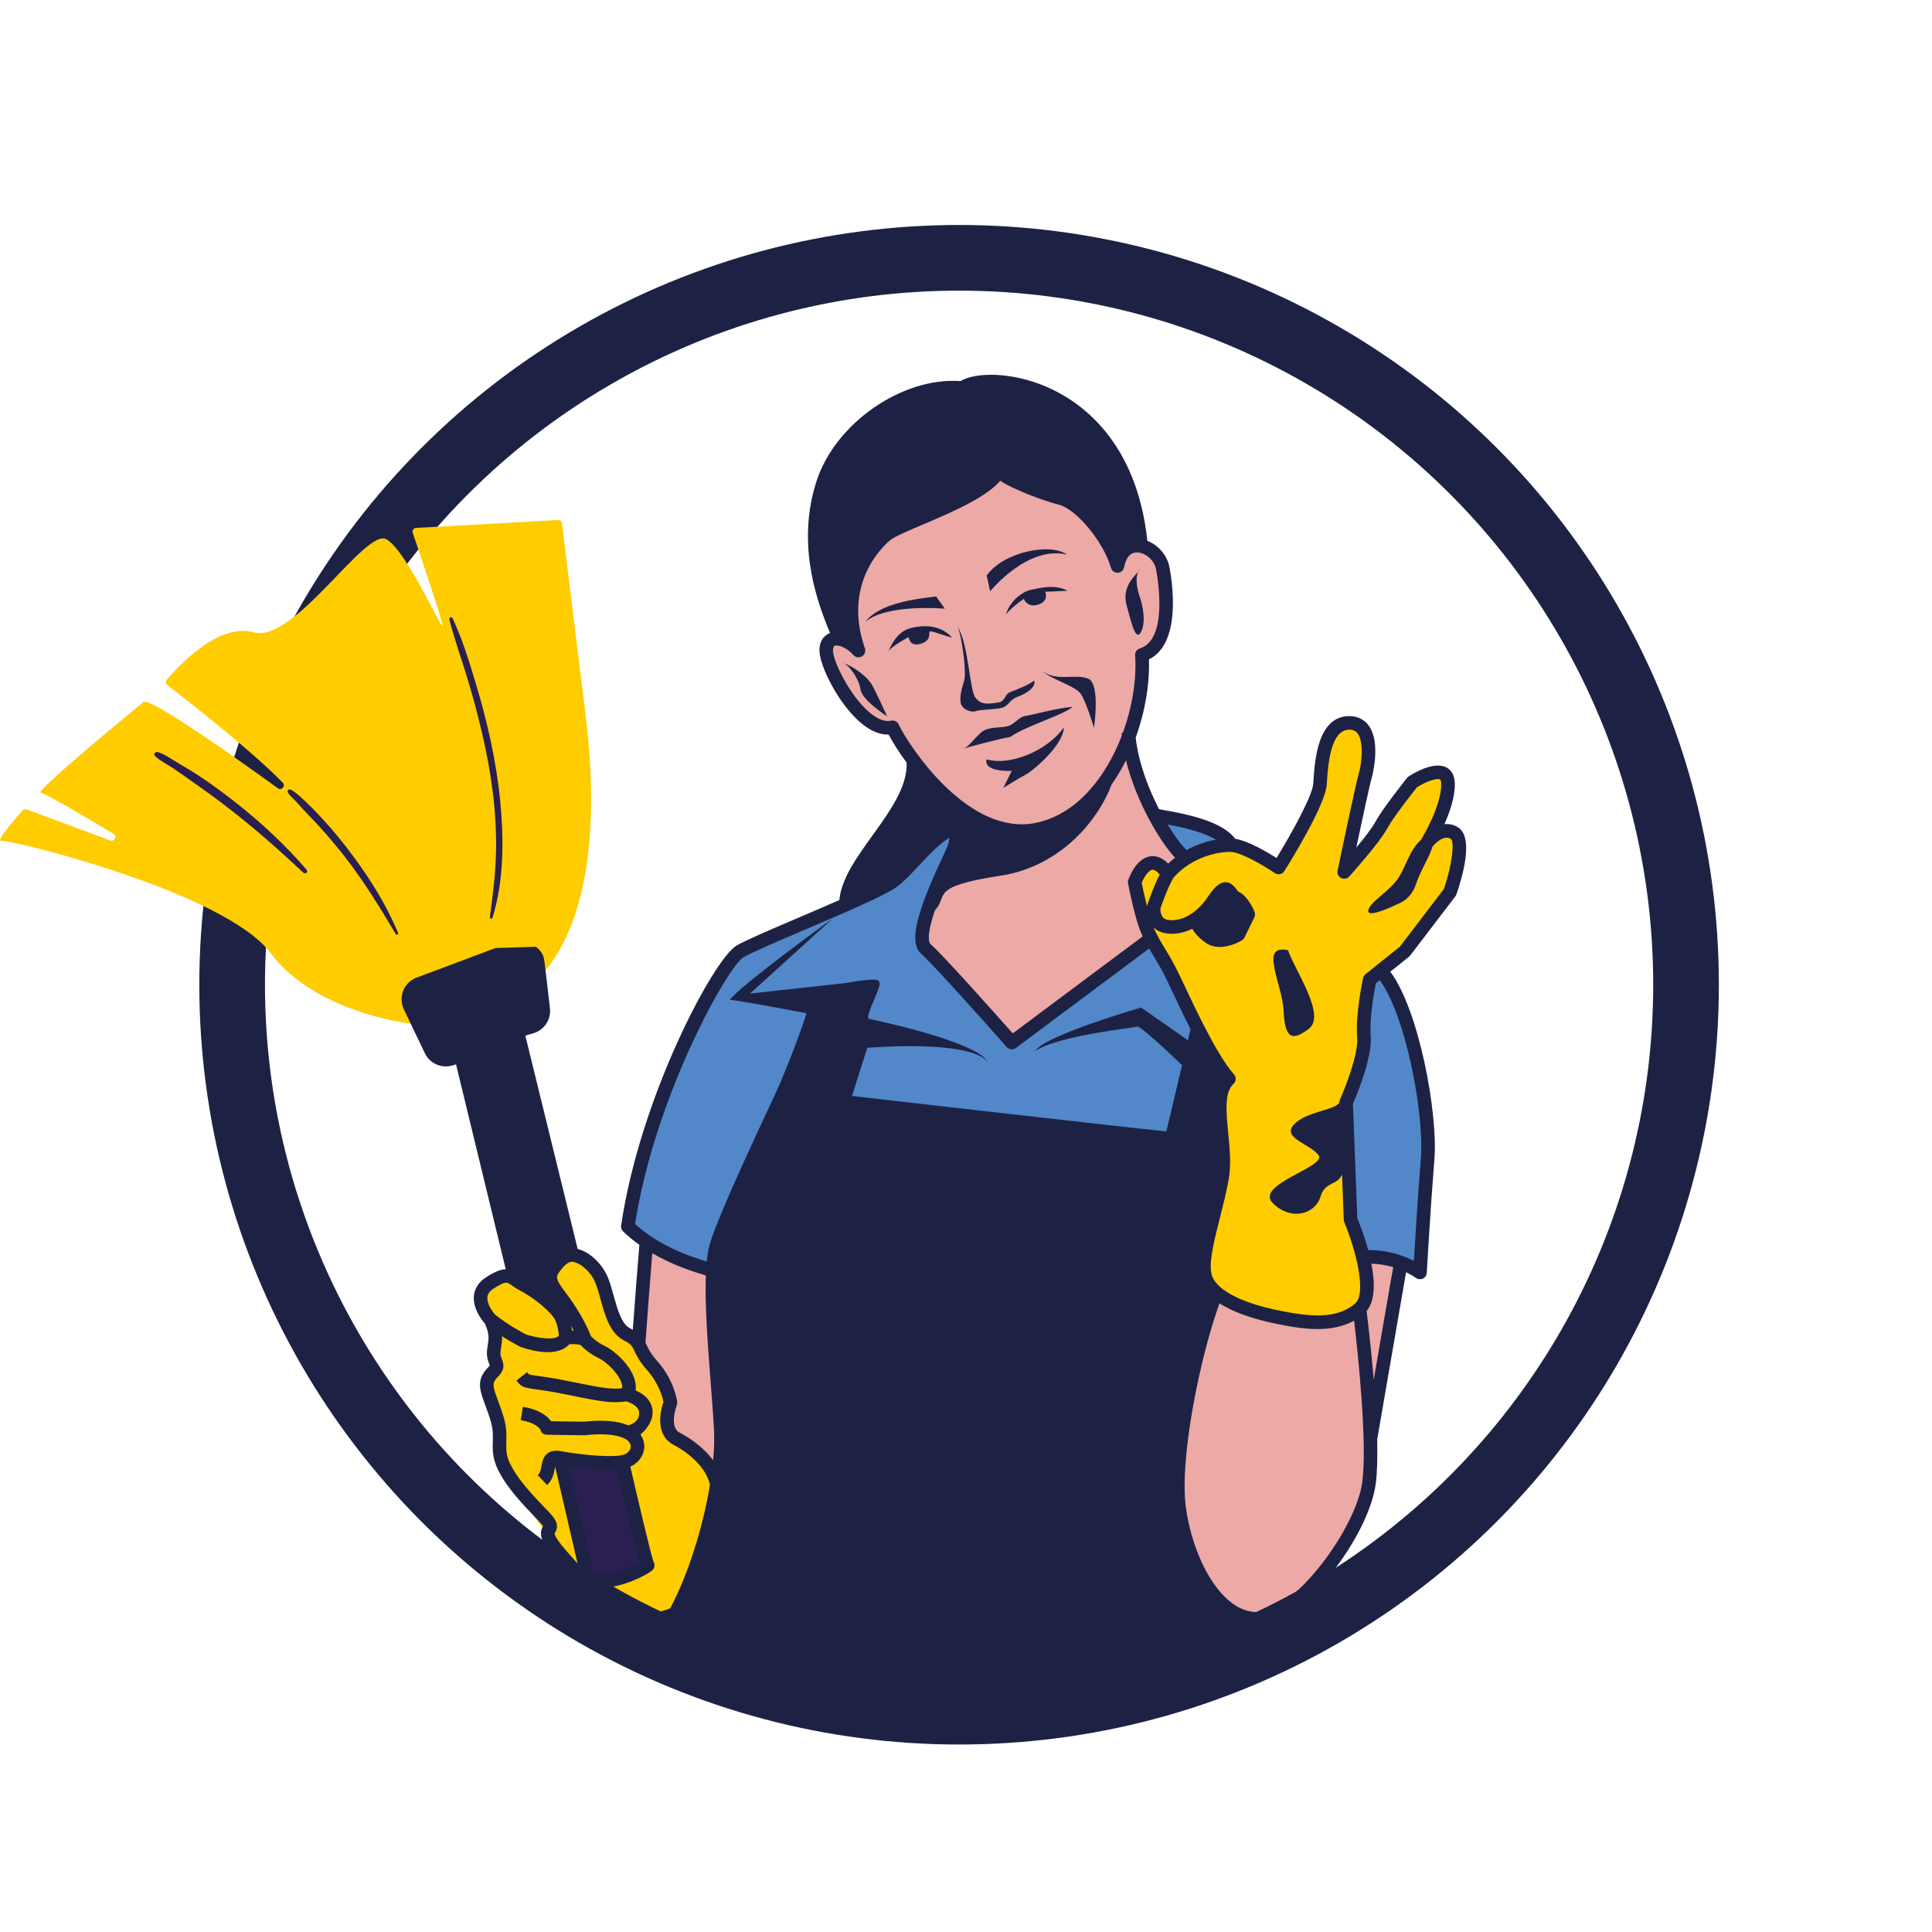
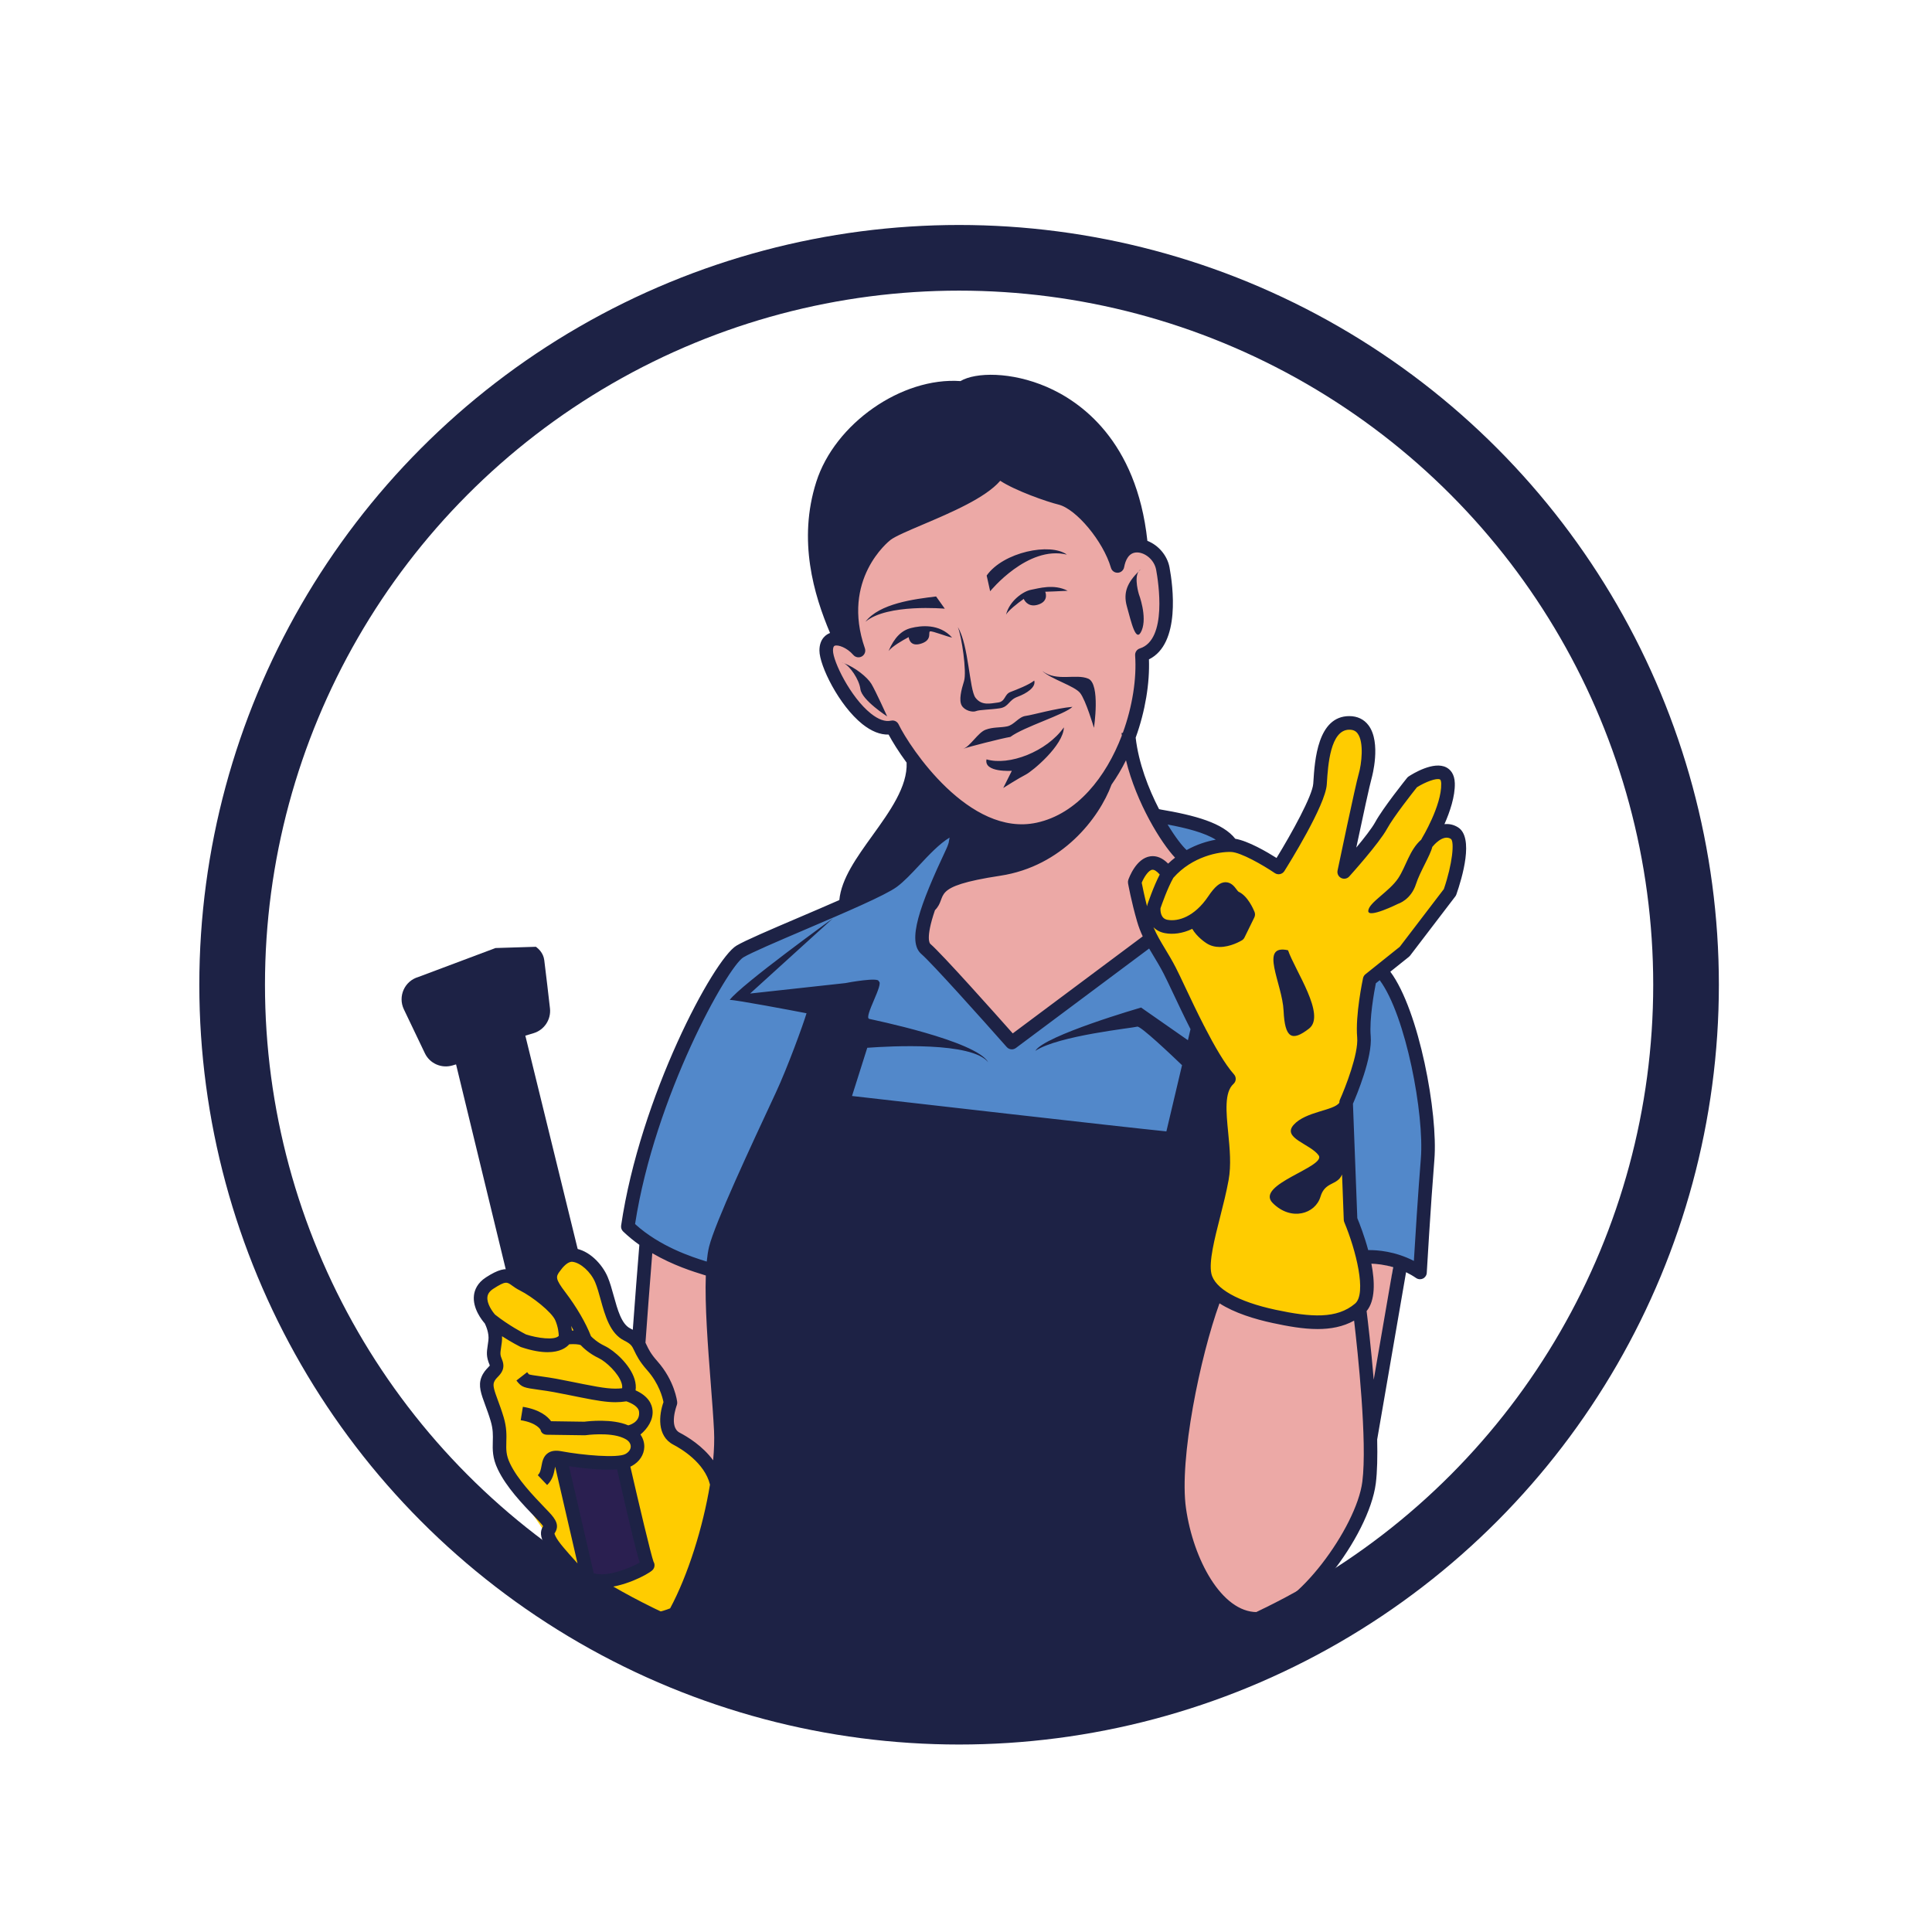
<svg xmlns="http://www.w3.org/2000/svg" width="500" height="500" version="1.0" viewBox="0 0 375 375" zoomAndPan="magnify">
  <defs>
    <clipPath id="de49a5db9c">
      <path d="m6.074 7.34h346.5v321.75h-346.5z" />
    </clipPath>
    <clipPath id="d">
      <path d="m42 7.34h225v272.66h-225z" />
    </clipPath>
    <clipPath id="g">
      <path d="m73 46h97v83h-97z" />
    </clipPath>
    <clipPath id="h">
      <path d="m308.67 220.87-121.4 93.117-153.37-199.96 121.4-93.117z" />
    </clipPath>
    <clipPath id="f">
-       <path d="m308.67 220.87-121.4 93.117-153.37-199.96 121.4-93.117z" />
-     </clipPath>
+       </clipPath>
    <clipPath id="a">
      <path d="m139 119h55v185h-55z" />
    </clipPath>
    <clipPath id="j">
      <path d="m308.67 220.87-121.4 93.117-153.37-199.96 121.4-93.117z" />
    </clipPath>
    <clipPath id="b">
      <path d="m308.67 220.87-121.4 93.117-153.37-199.96 121.4-93.117z" />
    </clipPath>
    <clipPath id="i">
      <path d="m98 62h58v73h-58z" />
    </clipPath>
    <clipPath id="c">
      <path d="m308.67 220.87-121.4 93.117-153.37-199.96 121.4-93.117z" />
    </clipPath>
    <clipPath id="e">
-       <path d="m308.67 220.87-121.4 93.117-153.37-199.96 121.4-93.117z" />
-     </clipPath>
+       </clipPath>
  </defs>
  <g>
    <path d="m264.67 244.23 10.877 2.226 1.73-29.905s-4.571-18.413-5.067-21.382c-0.496-2.965-24.099-27.555-24.099-27.555l-8.775-3.337-2.469-2.35-11.93-4.872-18.099-3.159-25.214 8.403-9.514 9.39-29.533 13.346-14.709 28.918s-8.155 20.763-6.178 23.728c1.978 2.965 16.063 8.651 18.041 8.775z" fill="#ffc107" style="fill:#5288ca;stroke-width:1.133" />
    <path d="m125.75 241.51 12.536 5.08 3.514 36.852-2.412 5.841s-7.97-7.974-9.08-10.103c-1.115-2.133-0.327-8.023-0.327-8.023l-4.124-6.903-1.943-5.186zm139.41 47.712 5.199-43.287-5.695-1.699-28.918 6.43-10.873 30.644s3.832 25.537 17.661 33.958c11.624-4.017 19.116-12.756 22.626-26.046zm-80.772-132.21 1.142 3.677-2.929 9.594-3.996 12.452 8.793 10.049 9.023 9.368 26.387-19.878-2.628-11.651 3.133-3.195 3.279 1.828 2.952-2.744-10.28-20.329 2.682-17.616 3.717-5.487v-12.395s-3.314-4.593-4.5-4.708c-1.186-0.115-4.244 0.429-4.638 2.168-0.394 1.744-4.341-4.474-4.912-6.854-0.571-2.381-9.939-5.939-12.355-7.195-2.416-1.257-5.12-2.283-5.12-2.283s-3.885 2.398-5.257 3.885c-1.367 1.482-14.736 6.624-17.59 8.452-2.854 1.828-5.492 10.607-5.492 10.607v10.523l-4.722-2.421s0.907 2.474-0.867 3.792c-1.774 1.319 4.571 9.594 6.054 12.39 1.487 2.792 3.429 2.115 6.854 2.58z" fill="#fff" style="fill:#eca9a6;stroke-width:1.133" />
    <path d="m233.47 247.57 3.522-19.09-0.093-19.745-2.969-6.301-9.824-18.165-3.615-13.439s3.522-3.894 4.266-3.615c0.739 0.279 1.761 2.226 1.947 2.5 0.186 0.279 9.173-6.023 11.492-6.023s9.917 3.553 9.917 3.553l8.063-15.231-0.279-4.447s2.598-7.045 5.469-7.602c2.876-0.558 4.08 7.417 4.08 7.97 0 0.558-3.615 18.816-3.615 18.816l11.864-14.736 5.655-2.779s1.389 2.128 1.389 3.89c0 1.761-2.04 7.695-2.04 7.695s2.593 0 4.173 0.46c1.575 0.465 0.088 6.585-0.186 9.271-0.279 2.686-8.992 12.882-8.992 12.882l-7.97 6.487-1.115 13.625-3.429 10.474 0.947 21.196s2.991 11.302 3.031 13.944c0.044 2.642-1.341 4.46-3.549 6.018-4.115 2.044-16.833 3.332-28.139-7.607zm-140.49 3.828 3.695 6.381-2.102 11.474 1.469 5.08s0.863 7.332 1.036 9.076c0.177 1.739 9.47 15.112 9.47 15.112l7.155 8.717s6.408 6.465 8.43 7.62c2.018 1.151 8.602-1.155 8.602-1.155l4.155-7.912 5.54-18.298-10.448-10.16v-6.178l-5.961-10.735-4.257-4.292-4.04-10.833-5.425-1.73-3.637 3.173 2.713 7.616-10.045-6.518-4.974 1.443z" fill="#fefefe" style="fill:#fc0;stroke-width:1.133" />
    <path d="m100.01 249.36 8.611-2.615 1.677-3.177-3.637 3.173 2.713 7.616-8.602-5.142zm13.302 56.863s0.836 0.416 4.177 0.522c3.345 0.106 8.151-2.717 8.151-2.717l-4.598-20.586s-11.598-0.42-11.912-0.212z" fill="#fff" style="fill:#2a1f50;stroke-width:1.133" />
  </g>
  <g transform="matrix(1.133 0 0 1.133 -17.064 63.821)" clip-path="url(#d)" style="fill:#1d2245">
    <path d="m197.32 68.277c-0.082 3.109-5.402 7.527-6.547 8.102-1.145 0.574-3.844 2.289-3.844 2.289l1.473-2.945s-4.828 0.328-4.336-1.961c3.844 1.145 10.309-1.309 13.254-5.484zm13.336-16.609c0.98-2.371-0.492-6.215-0.492-6.215s-0.832-2.695-0.055-3.879c-1.859 1.883-2.68 3.547-1.992 6.004 0.738 2.617 1.555 6.465 2.539 4.09zm-0.547-10.094c0.125-0.125 0.25-0.25 0.383-0.375-0.16 0.09-0.281 0.223-0.383 0.375zm54.441 55.344c-0.039 0.113-0.098 0.223-0.172 0.32l-7.746 10.145c-0.059 0.074-0.125 0.145-0.199 0.203l-3.188 2.551c4.941 6.644 8.188 24.32 7.547 32.199-0.645 7.965-1.301 19.277-1.305 19.391-0.023 0.418-0.273 0.789-0.648 0.977-0.16 0.078-0.336 0.117-0.512 0.117-0.23 0-0.461-0.066-0.656-0.199-0.578-0.395-1.156-0.723-1.73-1.004l-4.949 28.656c0.066 2.898 0.016 5.543-0.238 7.531-1.16 9.055-12.578 24.125-20.098 24.359-0.09 4e-3 -0.18 4e-3 -0.266 4e-3 -0.812 0-1.602-0.121-2.367-0.344-0.629 4.973-3.801 5.019-2.227 8.562 1.766 3.973-46.949 10.245-46.949 10.245s-43.707 0.49-51.156-15.3c0.309-1.23 0.629-2.34 0.953-3.297-1.082 0.273-2.324 0.48-3.633 0.48-2.777 0-5.832-0.926-8.195-4.074-1.582-2.109-3.285-4-4.789-5.664-1.832-2.031-3.281-3.637-3.914-4.973-0.613-1.293-0.383-2.059-0.012-2.68-0.094-0.145-0.289-0.406-0.707-0.844l-0.551-0.574c-2.356-2.457-5.023-5.242-6.496-8.309-0.941-1.949-0.902-3.379-0.863-4.766 0.031-1.082 0.059-2.106-0.363-3.519-0.316-1.059-0.648-1.953-0.938-2.742-0.703-1.91-1.215-3.293-0.66-4.734 0.316-0.824 0.801-1.332 1.156-1.703 0.102-0.105 0.234-0.246 0.293-0.324-0.008-0.027-0.02-0.066-0.043-0.125-0.598-1.43-0.492-2.137-0.32-3.312 0.039-0.25 0.082-0.535 0.121-0.875 0.156-1.223-0.434-2.527-0.617-2.898-0.492-0.559-2.129-2.606-1.855-4.836 0.105-0.859 0.547-2.09 2.07-3.07 2.062-1.332 3.277-1.617 4.394-1.254 10.633 5.635 0 0 9.973-3.727 0.23-0.012 0.461-0.012 0.695 0.016 2.547 0.281 4.832 2.68 5.773 4.906 0.414 0.977 0.73 2.129 1.039 3.246 0.656 2.371 1.332 4.82 2.816 5.562 0.164 0.082 0.305 0.164 0.449 0.242 0.305-4.172 0.898-11.906 1.125-14.551-0.953-0.68-1.887-1.438-2.777-2.289-0.273-0.262-0.402-0.637-0.348-1.008 3.242-22.039 15.828-45.602 19.754-47.957 1.473-0.883 5.797-2.731 10.801-4.867 2.199-0.938 4.59-1.961 6.828-2.945 0.352-3.664 2.949-7.273 5.688-11.078 2.965-4.117 6.019-8.375 5.84-12.469-1.379-1.875-2.43-3.582-3.086-4.805-1.441 0.043-2.945-0.559-4.492-1.793-3.992-3.18-7.359-10.004-7.359-12.605 0-2.098 1.266-2.797 1.809-3 4e-3 0 8e-3 -0.004 0.012-0.004-2.773-6.547-5.555-15.855-2.363-25.883 3.184-10.008 14.645-17.98 24.703-17.273 2.602-1.543 8.719-1.617 14.777 0.996 5.672 2.445 15.387 9.121 17.246 26.379 1.859 0.715 3.406 2.477 3.789 4.531 0.578 3.113 1.941 13.086-3.523 15.77 0.148 4.031-0.613 8.824-2.273 13.41 0.496 4.344 2.188 8.734 4.012 12.262 6.293 1.055 10.938 2.367 13.051 5.062 2.234 0.379 5.426 2.25 7.07 3.289 2.59-4.223 6.156-10.668 6.289-12.742l0.019-0.277c0.23-3.664 0.715-11.285 6.16-11.285 1.379 0 2.516 0.547 3.289 1.578 2.227 2.977 0.57 8.91 0.555 8.969-0.32 1.078-1.594 6.981-2.652 11.977 1.301-1.562 2.668-3.305 3.242-4.352 1.344-2.465 5.293-7.383 5.461-7.59 0.074-0.098 0.168-0.18 0.27-0.246 0.695-0.457 4.289-2.68 6.457-1.547 0.637 0.336 1.406 1.078 1.449 2.707 0.059 2.258-0.848 4.918-1.777 7.016 0.746-0.082 1.535 0.051 2.316 0.535 2.785 1.723 0.734 8.629-0.277 11.52zm-49.457-11.996c1.289 2.129 2.5 3.695 3.254 4.375 1.73-0.961 3.484-1.508 4.996-1.777-1.938-1.199-4.953-1.98-8.25-2.598zm-7.133-11.004c-0.723 1.457-1.551 2.852-2.473 4.164-2.125 5.746-8.477 14.008-19.059 15.613-12.422 1.887-8.824 3.512-11.195 5.906-1.688 4.93-0.84 5.727-0.805 5.758 2.031 1.738 11.434 12.305 14.133 15.348l22.266-16.621c-0.363-0.777-0.691-1.605-0.961-2.539-0.988-3.402-1.531-6.43-1.555-6.555-0.035-0.195-0.019-0.395 0.043-0.582 0.133-0.379 1.34-3.691 3.762-4.039 1.062-0.156 2.086 0.266 3.066 1.25 0.383-0.371 0.781-0.707 1.184-1.02-2.359-2.488-6.625-9.355-8.406-16.684zm4.488 18.754c-0.641 0.09-1.402 1.27-1.793 2.223 0.125 0.637 0.438 2.195 0.914 4.055 0-0.02 0-0.039 4e-3 -0.055 8e-3 -0.082 0.023-0.16 0.051-0.238 0.047-0.137 1.012-3.031 2.117-5.172-0.5-0.57-0.965-0.867-1.293-0.812zm-19.789-8.062c6.938-1.504 11.895-7.859 14.586-14.922-0.016-0.152-0.031-0.305-0.043-0.453l0.215-0.016c1.656-4.531 2.387-9.316 2.109-13.27-0.039-0.539 0.297-1.031 0.809-1.191 4.758-1.496 3.16-11.484 2.793-13.473-0.332-1.777-1.961-2.973-3.277-2.973h-4e-3c-1.434 0-1.988 1.371-2.203 2.523-0.098 0.531-0.547 0.926-1.082 0.953-0.555 0.02-1.027-0.32-1.176-0.84-1.316-4.535-5.953-10.109-9.016-10.844-1.945-0.469-7.387-2.375-9.953-4.07-2.519 2.934-8.418 5.441-13.266 7.504-2.434 1.035-4.734 2.012-5.527 2.629-0.348 0.27-8.492 6.773-4.394 18.57 0.184 0.527-0.035 1.109-0.516 1.387-0.484 0.277-1.098 0.176-1.461-0.246-1.109-1.281-2.633-1.793-3.191-1.582-0.195 0.07-0.297 0.348-0.297 0.82 0 1.852 3 8.012 6.484 10.789 1.301 1.039 2.465 1.449 3.449 1.227 0.086-0.02 0.176-0.031 0.258-0.031 0.441 0 0.852 0.25 1.047 0.66 1.906 3.945 12.102 19.355 23.656 16.848zm-92.785 84.273c2.277 1.812 4.836 3.16 5.293 3.394 1.961 0.637 4.906 1.043 5.621 0.246-0.012-0.469-0.102-1.523-0.602-2.676-0.617-1.406-3.906-4.027-6.066-5.109-0.574-0.285-1.012-0.602-1.359-0.852-0.859-0.621-1.09-0.785-3.172 0.559-0.621 0.402-0.957 0.855-1.023 1.395-0.145 1.148 0.859 2.539 1.309 3.043zm14.125 42.609c-1.438-6.25-3.16-13.719-3.828-16.562-0.023 0.102-0.043 0.207-0.059 0.297-0.152 0.82-0.363 1.941-1.32 2.852l-1.598-1.691c0.41-0.387 0.512-0.941 0.633-1.586 0.137-0.734 0.305-1.648 1.109-2.199 0.57-0.395 1.316-0.496 2.277-0.316 3.688 0.691 9.652 1.207 10.992 0.477 0.562-0.309 0.895-0.766 0.91-1.258 0.012-0.473-0.273-0.926-0.789-1.242-0.207-0.129-0.559-0.277-0.559-0.277-2.312-1-6.32-0.453-6.359-0.445-0.062 8e-3 -0.121 0.012-0.18 0.012l-6.457-0.09c-0.555-8e-3 -1.004-0.293-1.102-0.84-8e-3 0-0.555-1.188-3.402-1.652l0.371-2.293c2.914 0.473 4.242 1.652 4.832 2.469l5.703 0.082c0.691-0.09 4.793-0.555 7.519 0.625 0 0 2.082-0.449 1.848-2.344-0.109-0.891-1.297-1.469-2.164-1.77-0.641 0.094-1.25 0.148-1.879 0.148-1.52 0-3.195-0.27-5.926-0.816l-1.781-0.359c-2.477-0.496-3.312-0.668-5.402-0.953-2.547-0.352-2.938-0.406-3.789-1.504l-0.062-0.086 1.832-1.426 0.07 0.086c0.082 0.109 0.188 0.242 0.223 0.273 0.164 0.094 1.078 0.219 2.047 0.352 2.16 0.297 3.012 0.473 5.543 0.98l1.777 0.359c3.559 0.711 5.039 0.883 6.613 0.703 0.035-0.254 0.012-0.539-0.09-0.867-0.523-1.711-2.688-3.707-3.891-4.281-1.688-0.801-2.742-1.84-3.102-2.231-0.285-0.156-1.137-0.219-1.973-0.156-0.531 0.598-1.613 1.355-3.711 1.355-1.168 0-2.652-0.234-4.527-0.863-0.051-0.016-0.102-0.035-0.152-0.062-0.082-0.039-1.438-0.723-3.129-1.809 0.016 0.328 0.012 0.664-0.031 1.004-0.043 0.355-0.09 0.66-0.129 0.926-0.156 1.055-0.184 1.242 0.164 2.078 0.641 1.531-0.207 2.418-0.711 2.949-0.281 0.289-0.52 0.543-0.668 0.93-0.23 0.598 0.07 1.477 0.668 3.102 0.305 0.82 0.645 1.746 0.984 2.875 0.531 1.773 0.496 3.09 0.461 4.254-0.035 1.258-0.062 2.25 0.633 3.691 1.312 2.734 3.848 5.375 6.082 7.707l0.555 0.578c1.262 1.324 1.84 2.34 1.043 3.602-0.023 0.035-0.047 0.07-0.066 0.113 8e-3 0 0.023 0.133 0.16 0.418 0.484 1.027 1.902 2.594 3.539 4.41 0.078 0.09 0.164 0.188 0.246 0.273zm-0.953-39.883c0.094-4e-3 0.188-4e-3 0.285-4e-3 -0.129-0.258-0.27-0.52-0.414-0.785 0.059 0.281 0.102 0.547 0.129 0.789zm11.609 39.754c-0.578-1.805-1.594-5.977-3.879-15.973-2.617 0.203-6.152-0.223-8.238-0.531 0.535 2.258 1.688 7.231 4.238 18.34 2.277 0.711 6.269-0.91 7.879-1.836zm12.039-13.355c-0.926-3.785-5.004-6.18-6.266-6.836-2.883-1.496-2.469-5.152-1.703-7.297-0.145-0.762-0.746-3.168-2.805-5.484-1.332-1.5-1.824-2.543-2.188-3.305-0.402-0.844-0.551-1.164-1.754-1.766-2.41-1.203-3.266-4.293-4.019-7.023-0.301-1.09-0.586-2.121-0.938-2.957-0.754-1.777-2.496-3.348-3.891-3.504-0.762-0.086-1.609 0.84-2.18 1.637-0.656 0.922-0.816 1.238 0.988 3.609 1.891 2.484 3.508 5.262 4.367 7.5 0.266 0.277 1.074 1.059 2.356 1.668 1.652 0.785 4.348 3.203 5.113 5.695 0.203 0.668 0.262 1.312 0.172 1.914 2.219 0.996 2.82 2.391 2.91 3.449 0.137 1.598-0.84 3.09-2.078 4.121 0.445 0.633 0.68 1.371 0.66 2.137-0.039 1.324-0.832 2.531-2.121 3.238-0.082 0.043-0.172 0.086-0.266 0.125 1.402 6.109 3.527 15.102 3.969 16.285 0.086 0.137 0.141 0.289 0.164 0.453 0.051 0.383-0.09 0.766-0.375 1.02-0.883 0.797-5.129 2.996-8.742 2.996-0.16 0-0.32-0.016-0.477-0.023 0.363 0.453 0.723 0.91 1.082 1.387 3.25 4.332 8.258 3.301 11.191 2.16 3.062-5.688 5.633-13.914 6.828-21.199zm0.691-9.238c-0.113-2.34-0.336-5.195-0.57-8.219-0.488-6.324-1.02-13.246-0.836-18.371-0.102-0.031-0.199-0.062-0.316-0.098-1.816-0.559-5.289-1.633-8.855-3.719-0.34 4.144-1.012 13.035-1.168 15.332 0.066 0.129 0.129 0.258 0.195 0.398 0.332 0.703 0.711 1.5 1.824 2.75 2.996 3.371 3.402 6.879 3.418 7.027 0.019 0.188-8e-3 0.379-0.078 0.555-0.012 0.035-1.395 3.699 0.504 4.684 1.336 0.695 3.922 2.266 5.731 4.731 0.168-1.832 0.227-3.547 0.152-5.07zm80.176-62.617c-1.832-1.758-7.129-6.781-7.672-6.602-0.652 0.219-13.527 1.527-17.453 4.144 1.527-2.617 18.109-7.418 18.109-7.418l8.023 5.598 0.445-1.895c-1.113-2.199-2.152-4.398-3.023-6.242-0.637-1.344-1.184-2.508-1.57-3.254-0.586-1.137-1.172-2.109-1.742-3.051-0.254-0.422-0.508-0.844-0.754-1.266l-22.828 17.043c-0.207 0.152-0.453 0.23-0.695 0.23-0.324 0-0.645-0.137-0.871-0.395-4.285-4.848-12.852-14.41-14.613-15.922-2.512-2.156-0.332-8.258 4.285-18.07 0.133-0.273 0.258-0.613 0.375-0.988l0.16-0.902c-1.746 1.055-3.547 2.977-5.188 4.734-1.352 1.445-2.625 2.809-3.863 3.719-1.977 1.449-8.977 4.438-15.75 7.332-4.723 2.019-9.184 3.926-10.52 4.727-2.691 1.613-15.164 23.766-18.559 45.695 4.301 3.894 9.734 5.637 12.277 6.426 0.098-0.965 0.227-1.836 0.41-2.566 1.008-4.035 7.031-16.949 11.43-26.379 1.953-4.184 4.672-11.609 5.258-13.594-2.473-0.477-12.023-2.289-13.16-2.289 1.965-2.617 17.672-13.965 17.672-13.965l-14.18 12.875 16.324-1.789c0.406-0.094 5.824-1.066 5.703-0.297 0.98 0.297-2.598 6.141-1.629 6.426 0.301 0.086 18.363 3.738 20.398 7.441-2.793-3.539-16.707-2.785-20.723-2.488l-2.613 8.258c7.836 0.898 46.07 5.281 53.855 6.066zm29.477 43.762c-1.902 1.055-4.023 1.441-6.246 1.441-2.496 0-5.117-0.48-7.691-1.031-3.07-0.66-6.547-1.719-9.121-3.375-3.285 9.035-6.949 26.66-5.738 35.125 1.258 8.793 6.129 17.77 12.152 17.77 0.062 0 0.125 0 0.188-4e-3 6.356-0.195 16.852-14.414 17.867-22.328 0.871-6.805-0.781-22.227-1.41-27.598zm6.691-9.156c-1.492-0.441-2.809-0.574-3.727-0.602 0.602 3.106 0.684 6.301-0.82 8.121 0.199 1.59 0.766 6.328 1.219 11.762zm-2.301-49.168-0.664 0.531c-0.277 1.398-1.141 6.113-0.879 9.074 0.316 3.609-2.438 10.172-3.043 11.562l0.746 19.594c0.398 0.969 1.215 3.062 1.867 5.477 1.57-0.019 4.613 0.199 7.824 1.855 0.215-3.586 0.707-11.512 1.195-17.535 0.609-7.519-2.551-24.504-7.047-30.559zm12.176-24.215c-1.363-0.844-3.035 1.23-3.051 1.254-0.035 0.043-0.074 0.082-0.113 0.121-0.367 1.508-2.109 4.234-2.793 6.363-0.871 2.727-3.055 3.383-3.055 3.383s-5.234 2.617-5.125 1.199c0.109-1.418 3.598-3.273 5.125-5.562 1.34-2.008 1.922-4.848 3.953-6.625 0.027-0.066 0.059-0.133 0.098-0.199 0.035-0.055 3.418-5.648 3.32-9.398-8e-3 -0.293-0.066-0.637-0.207-0.707-0.586-0.309-2.523 0.438-3.949 1.332-0.672 0.84-3.992 5.043-5.117 7.102-1.355 2.488-6.273 7.953-6.484 8.184-0.352 0.391-0.918 0.496-1.387 0.258s-0.719-0.758-0.613-1.273c0.125-0.598 3.07-14.684 3.625-16.562 0.488-1.672 0.938-5.414-0.188-6.922-0.332-0.445-0.773-0.645-1.426-0.645-3.262 0-3.652 6.152-3.84 9.105l-0.019 0.281c-0.23 3.574-6.547 13.695-7.266 14.836-0.168 0.266-0.438 0.453-0.746 0.516-0.305 0.066-0.629 0.004-0.891-0.176-2.004-1.359-5.805-3.547-7.469-3.617-2.035-0.086-6.68 0.742-9.914 4.434-0.988 1.734-1.98 4.566-2.199 5.203-0.027 0.461 8e-3 1.766 1.184 1.984 1.84 0.348 4.644-0.523 6.996-4.016 1.145-1.699 1.992-2.398 2.93-2.422 0.977-0.012 1.547 0.738 1.883 1.191 0.109 0.145 0.285 0.387 0.371 0.438 1.57 0.688 2.562 3 2.746 3.457 0.121 0.305 0.109 0.648-0.035 0.941l-1.684 3.441c-0.098 0.199-0.25 0.367-0.441 0.484-0.254 0.152-1.957 1.141-3.801 1.141-0.754 0-1.531-0.168-2.242-0.621-0.211-0.133-1.652-1.082-2.469-2.484-1.699 0.824-3.356 0.984-4.684 0.734-0.859-0.16-1.496-0.539-1.961-1.02 0.551 1.312 1.238 2.457 2.004 3.727 0.586 0.973 1.195 1.98 1.816 3.184 0.402 0.781 0.961 1.961 1.605 3.328 0.906 1.918 2.074 4.394 3.332 6.836l0.07 0.019-0.019 0.078c1.645 3.188 3.438 6.305 4.988 8.043 0.43 0.477 0.391 1.207-0.086 1.637-1.582 1.43-1.254 4.793-0.906 8.352 0.266 2.727 0.539 5.543 0.07 8.121-0.375 2.07-0.926 4.238-1.457 6.336-0.957 3.754-1.941 7.641-1.496 9.68 0.562 2.562 4.57 4.824 11 6.203 6.098 1.305 10.504 1.586 13.621-1.059 2.031-1.727 0.145-9.188-1.848-13.938-0.055-0.129-0.082-0.266-0.09-0.406l-0.293-7.769c-0.82 1.926-2.914 1.16-3.695 3.797-0.871 2.949-5.016 4.258-8.18 1.094-3.164-3.164 9.273-6.219 7.856-8.184-1.422-1.961-6.328-2.945-4.258-5.234 2.074-2.293 6.875-2.402 7.809-3.773-8e-3 -0.18 0.027-0.359 0.102-0.523 0.906-2.016 3.203-7.863 2.957-10.656-0.34-3.84 0.949-9.906 1.004-10.164 0.055-0.262 0.199-0.496 0.41-0.664l5.887-4.711 7.547-9.883c1.469-4.281 1.855-8.188 1.188-8.602zm-28.645 29.449c0.215 4.691 1.418 5.344 4.363 3.055 2.945-2.293-2.402-9.93-3.602-13.418-5.019-1.094-0.98 5.672-0.762 10.363zm-47.379-48.711c-1.227 0.246-2.371 0.082-3.68 0.574-1.309 0.492-2.621 2.863-3.848 3.273 0.82-0.328 6.629-1.801 8.102-2.047 2.289-1.719 9.328-3.844 10.637-5.152-2.863 0.246-6.793 1.391-8.02 1.555-1.227 0.164-1.965 1.555-3.191 1.797zm10.254-29.43c-2.836-2.09-10.902-0.445-13.742 3.586l0.598 2.691s6.422-7.918 13.145-6.277zm-38.238 18.582c1.082 0.531 2.644 2.766 2.867 4.469 0.246 1.879 4.582 4.664 4.582 4.664s-1.965-4.336-2.699-5.566c-0.699-1.16-2.793-2.836-4.75-3.566zm11.539-6.004c-1.637 0.406-2.863 1.637-3.844 3.926 0.652-0.816 2.371-1.801 3.438-2.371 0.078 0.57 0.488 1.719 2.289 1.062 1.801-0.656 0.98-1.965 1.391-2.047 0.41-0.082 2.863 0.902 3.766 1.066-2.211-2.457-5.402-2.047-7.039-1.637zm-11.539 6.004c-0.113-0.055-0.223-0.098-0.324-0.113 0.109 0.035 0.215 0.074 0.324 0.113zm32.074-12.551c-1.309 0.246-3.68 1.883-4.254 4.254 0.328-0.652 1.965-1.961 3.027-2.699 0.246 0.574 1.066 1.555 2.699 0.898 1.637-0.652 0.984-2.125 0.984-2.125s2.617-0.082 3.844-0.164c-2.371-1.227-4.988-0.41-6.301-0.164zm1.965 13.91c1.473 1.391 5.481 2.535 6.465 3.762 0.98 1.227 2.371 5.973 2.371 5.973s1.145-7.527-0.98-8.426c-2.129-0.898-5.398 0.574-7.856-1.309zm-16.715-10.676-1.492-2.094c-3.738 0.449-9.711 1.195-12.102 4.332 3.734-3.137 13.594-2.238 13.594-2.238zm3.297 12.395c-0.492 1.555-0.898 3.269-0.41 4.172 0.492 0.898 1.883 1.227 2.457 0.98 0.57-0.246 2.535-0.246 4.09-0.488 1.555-0.246 1.473-1.395 3.027-1.965 1.555-0.574 3.191-1.637 2.863-2.781-0.898 0.734-3.027 1.555-4.09 1.961-1.062 0.41-0.82 1.637-2.129 1.801-1.309 0.164-2.781 0.574-3.844-0.816s-1.145-9-3.027-12.109c0.652 1.555 1.555 7.691 1.062 9.246z" fill="#004aad" style="fill:#1d2245" />
  </g>
  <circle cx="186.16" cy="191.14" r="141.1" style="fill-opacity:0;stroke-linecap:round;stroke-linejoin:round;stroke-width:12.744;stroke:#1d2245" />
  <g transform="matrix(1.191 -.037 .037 1.191 -90.829 51.205)" clip-path="url(#g)" style="fill:#fc0">
    <g clip-path="url(#h)" style="fill:#fc0">
      <g clip-path="url(#f)" style="fill:#fc0">
        <path d="m77.105 91.473c0.172-0.184 0.434-0.238 0.668-0.145l13.445 5.484c0.676 0.277 1.176-0.668 0.555-1.07-4.707-3.031-10.898-6.945-11.633-7.043-1.117-0.145 15.156-12.695 17.07-14.164 0.148-0.109 0.336-0.148 0.516-0.102 2.668 0.699 14.984 10.039 21.059 14.73 0.59 0.457 1.316-0.34 0.812-0.887-5.098-5.578-15.898-14.52-18.297-16.48-0.266-0.219-0.297-0.605-0.066-0.859 1.738-1.938 8.637-9.094 14.363-7.289 6.602 2.086 18.758-16.535 22.125-14.469 3.371 2.062 9.141 16.578 8.66 14.082-0.414-2.129-3.481-12.152-4.359-15.008-0.117-0.387 0.164-0.77 0.566-0.781l23.172-0.57c0.32-0.004 0.594 0.238 0.621 0.555 0.141 1.66 0.695 7.992 2.848 31.152 2.758 29.684-5.738 40.4-10.238 43.849-4.5 3.453-9.012 5.492-13.551 6.109-4.527 0.609-21.516-2.337-28.661-12.583-7.141-10.246-42.059-19.906-43.305-19.664-1.07 0.199 2.562-3.719 3.629-4.848z" fill="#fdbc3b" style="fill:#fc0" />
      </g>
    </g>
  </g>
  <g transform="matrix(1.293 -.04 .04 1.293 -107.1 36.286)" clip-path="url(#a)" style="fill:#1d2245">
    <g clip-path="url(#j)" style="fill:#1d2245">
      <g clip-path="url(#b)" style="fill:#1d2245">
        <path d="m142.45 134.45-2.945-6.68c-0.867-1.973 0.23-4.246 2.32-4.785l14.013-4.769c2.074-0.535 4.746 0.689 4.949 2.822 0.219 2.316 0.461 5.172 0.633 7.258 0.137 1.68-0.949 3.219-2.578 3.652l-1.242 0.332 7.021 32.999c-3.93 0.108-4.435 2.481-5.479 4.781-1.711 0.832-4.471-0.983-5.487-2.463l-6.58-31.33-0.535 0.141c-1.664 0.441-3.402-0.387-4.09-1.957z" fill="#2a1f50" style="fill:#1d2245" />
      </g>
    </g>
  </g>
  <g transform="matrix(1.191 -.037 .037 1.191 -90.829 51.205)" clip-path="url(#i)">
    <g clip-path="url(#c)">
      <g clip-path="url(#e)">
        <path d="m153.07 111.33c2.074-6.035 2.254-12.727 1.836-19.047-0.438-6.523-1.703-12.945-3.391-19.25-0.961-3.594-1.945-7.246-3.438-10.668-0.117-0.27-0.594-0.176-0.527 0.141 0.672 3.141 1.688 6.207 2.531 9.305 0.848 3.121 1.594 6.262 2.227 9.434 1.273 6.332 2 12.816 1.672 19.285-0.184 3.594-0.738 7.148-1.344 10.691-0.043 0.242 0.348 0.352 0.434 0.109zm-15.852 2.141c0.129 0.23 0.492 0.105 0.395-0.156-1.734-4.586-4.223-8.844-7.023-12.863-1.402-2.008-2.887-3.977-4.484-5.828-0.785-0.91-1.574-1.824-2.422-2.676-0.82-0.828-1.785-1.895-2.789-2.484-0.34-0.199-0.703 0.145-0.484 0.492 0.32 0.512 0.793 0.938 1.191 1.387 0.414 0.453 0.793 0.938 1.191 1.395 0.77 0.887 1.582 1.734 2.348 2.629 1.555 1.828 3.062 3.703 4.461 5.652 2.852 3.957 5.262 8.191 7.617 12.453zm-35.301-28.039c1.051 0.754 2.074 1.555 3.113 2.332 2.043 1.52 4.051 3.082 6.008 4.711 3.981 3.312 7.785 6.879 11.445 10.551 0.32 0.32 0.875-0.066 0.574-0.438-3.285-4.051-6.941-7.707-10.922-11.07-1.984-1.676-4.019-3.285-6.141-4.781-1.07-0.758-2.16-1.441-3.262-2.137-1.043-0.656-2.172-1.559-3.34-1.941-0.336-0.113-0.766 0.297-0.465 0.613 0.836 0.855 2.016 1.469 2.988 2.16z" fill="#000500" style="fill:#2a1f50" />
      </g>
    </g>
  </g>
</svg>